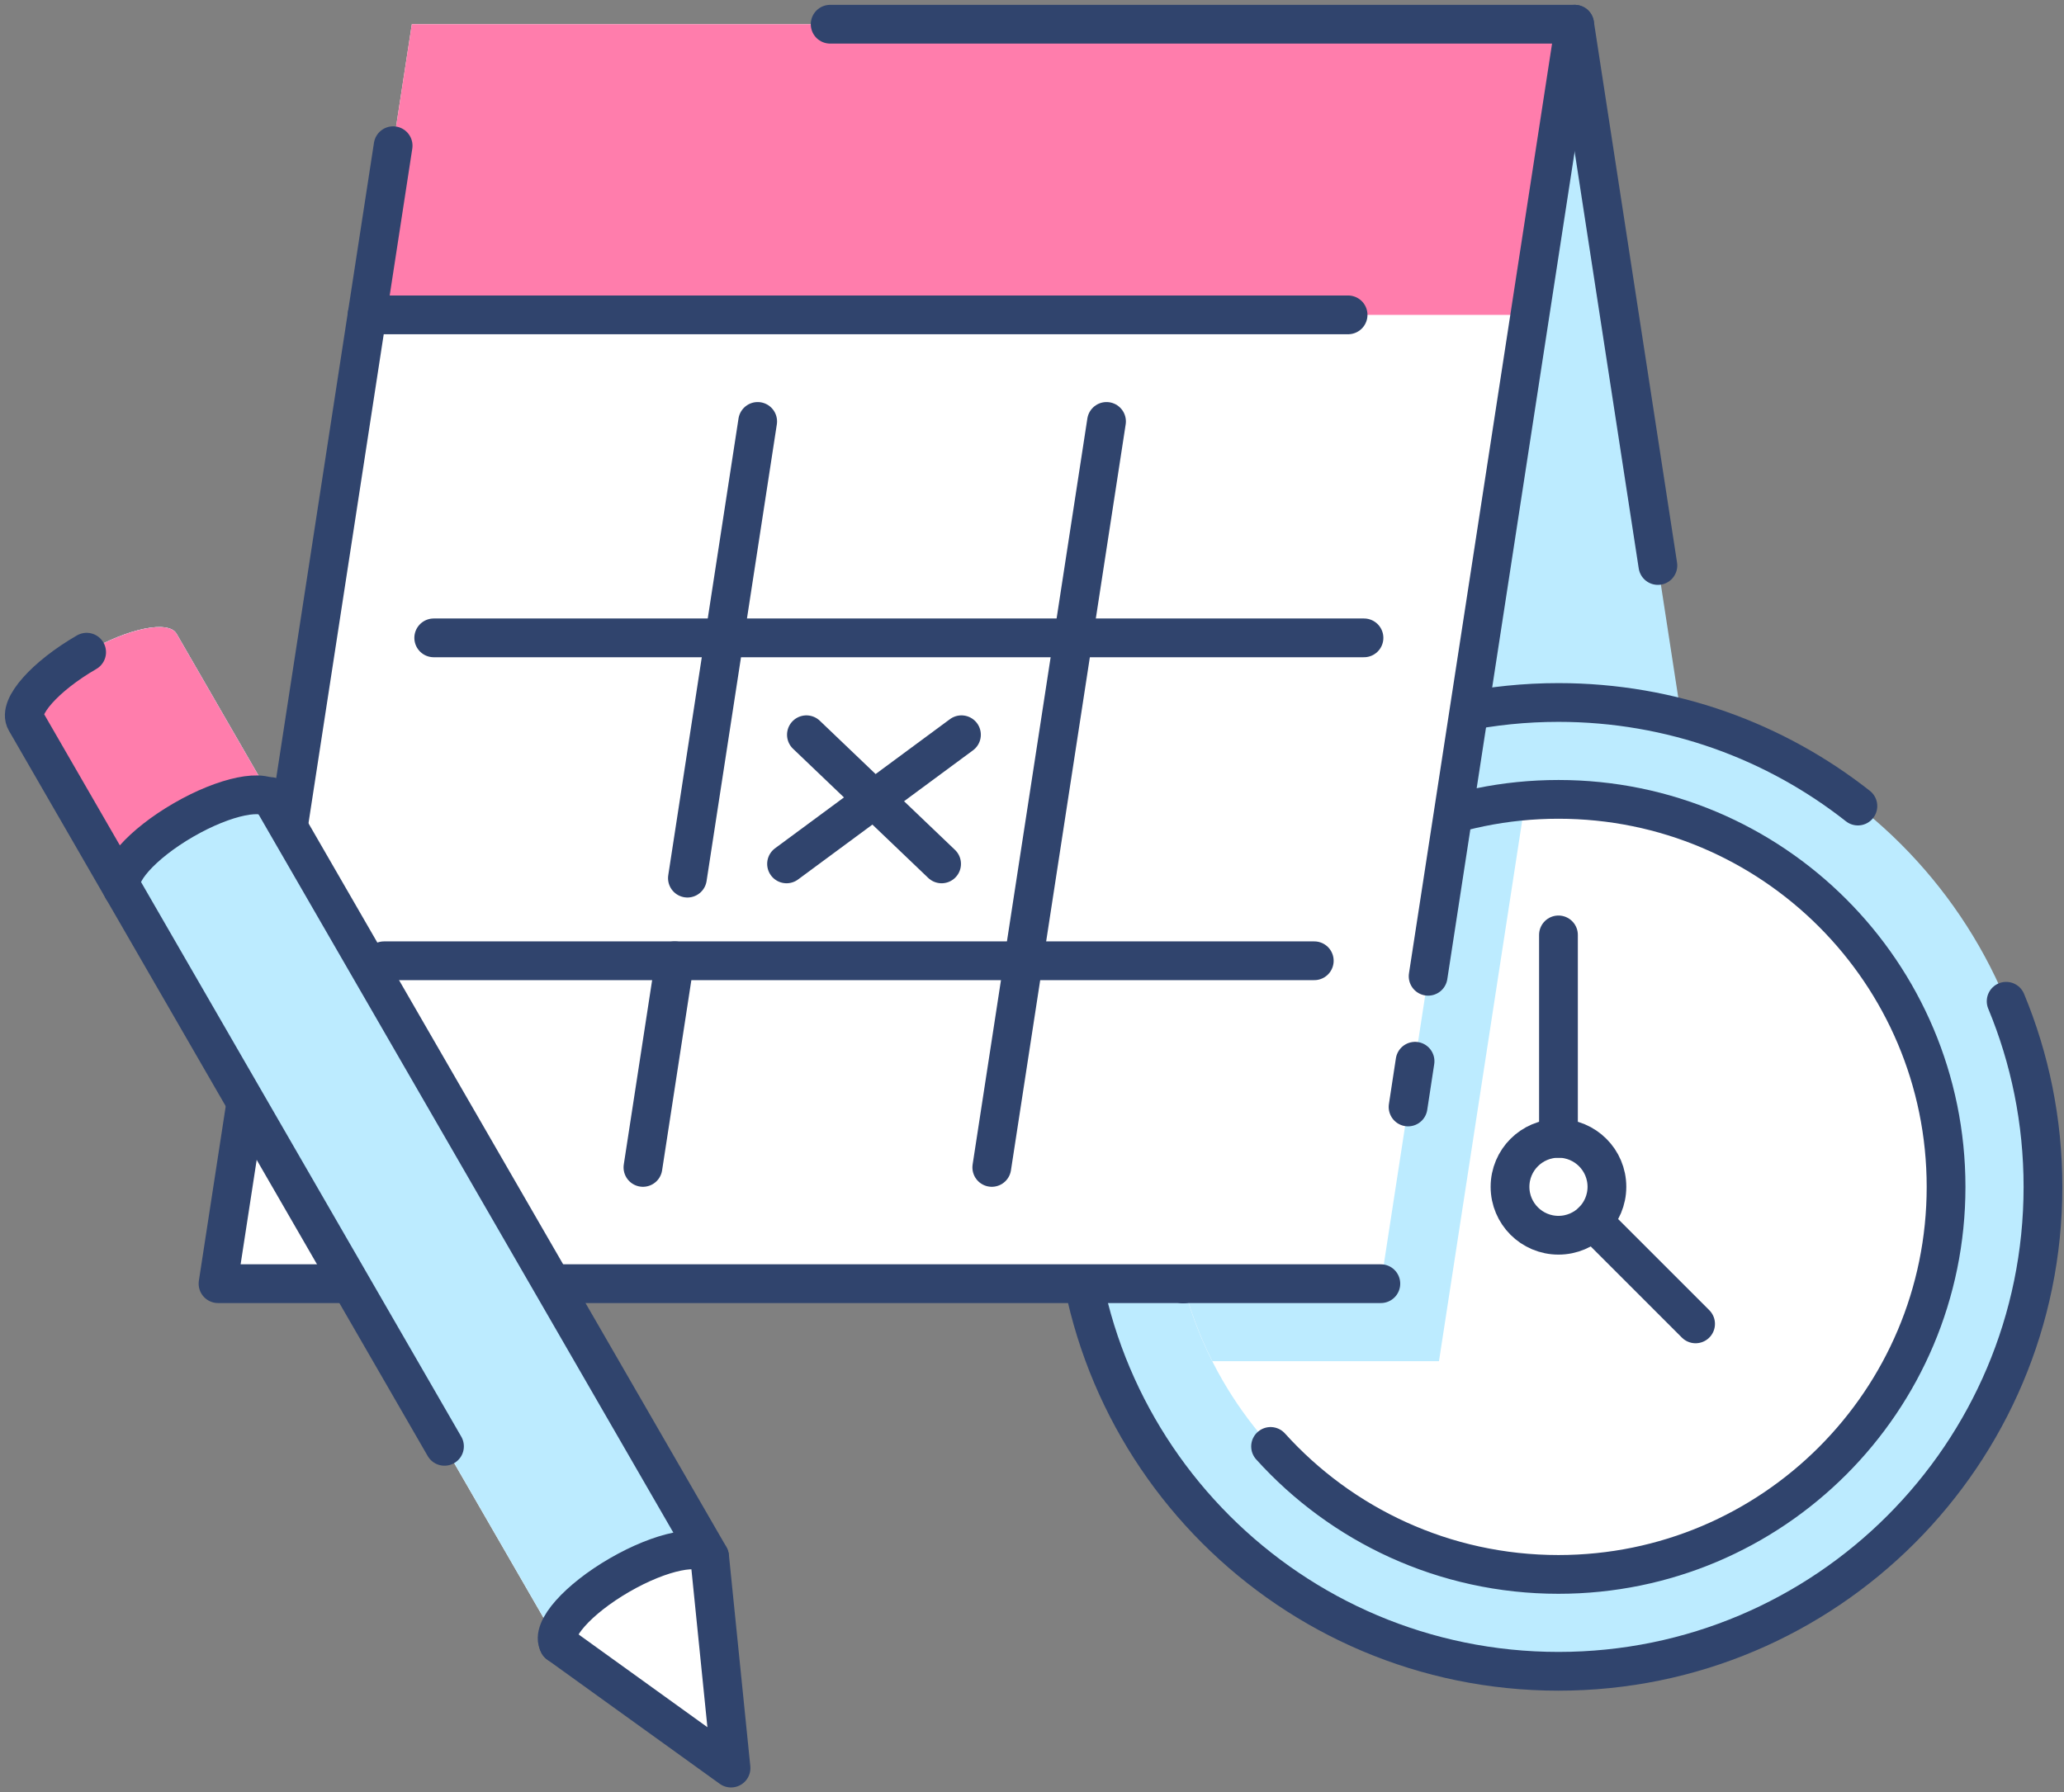
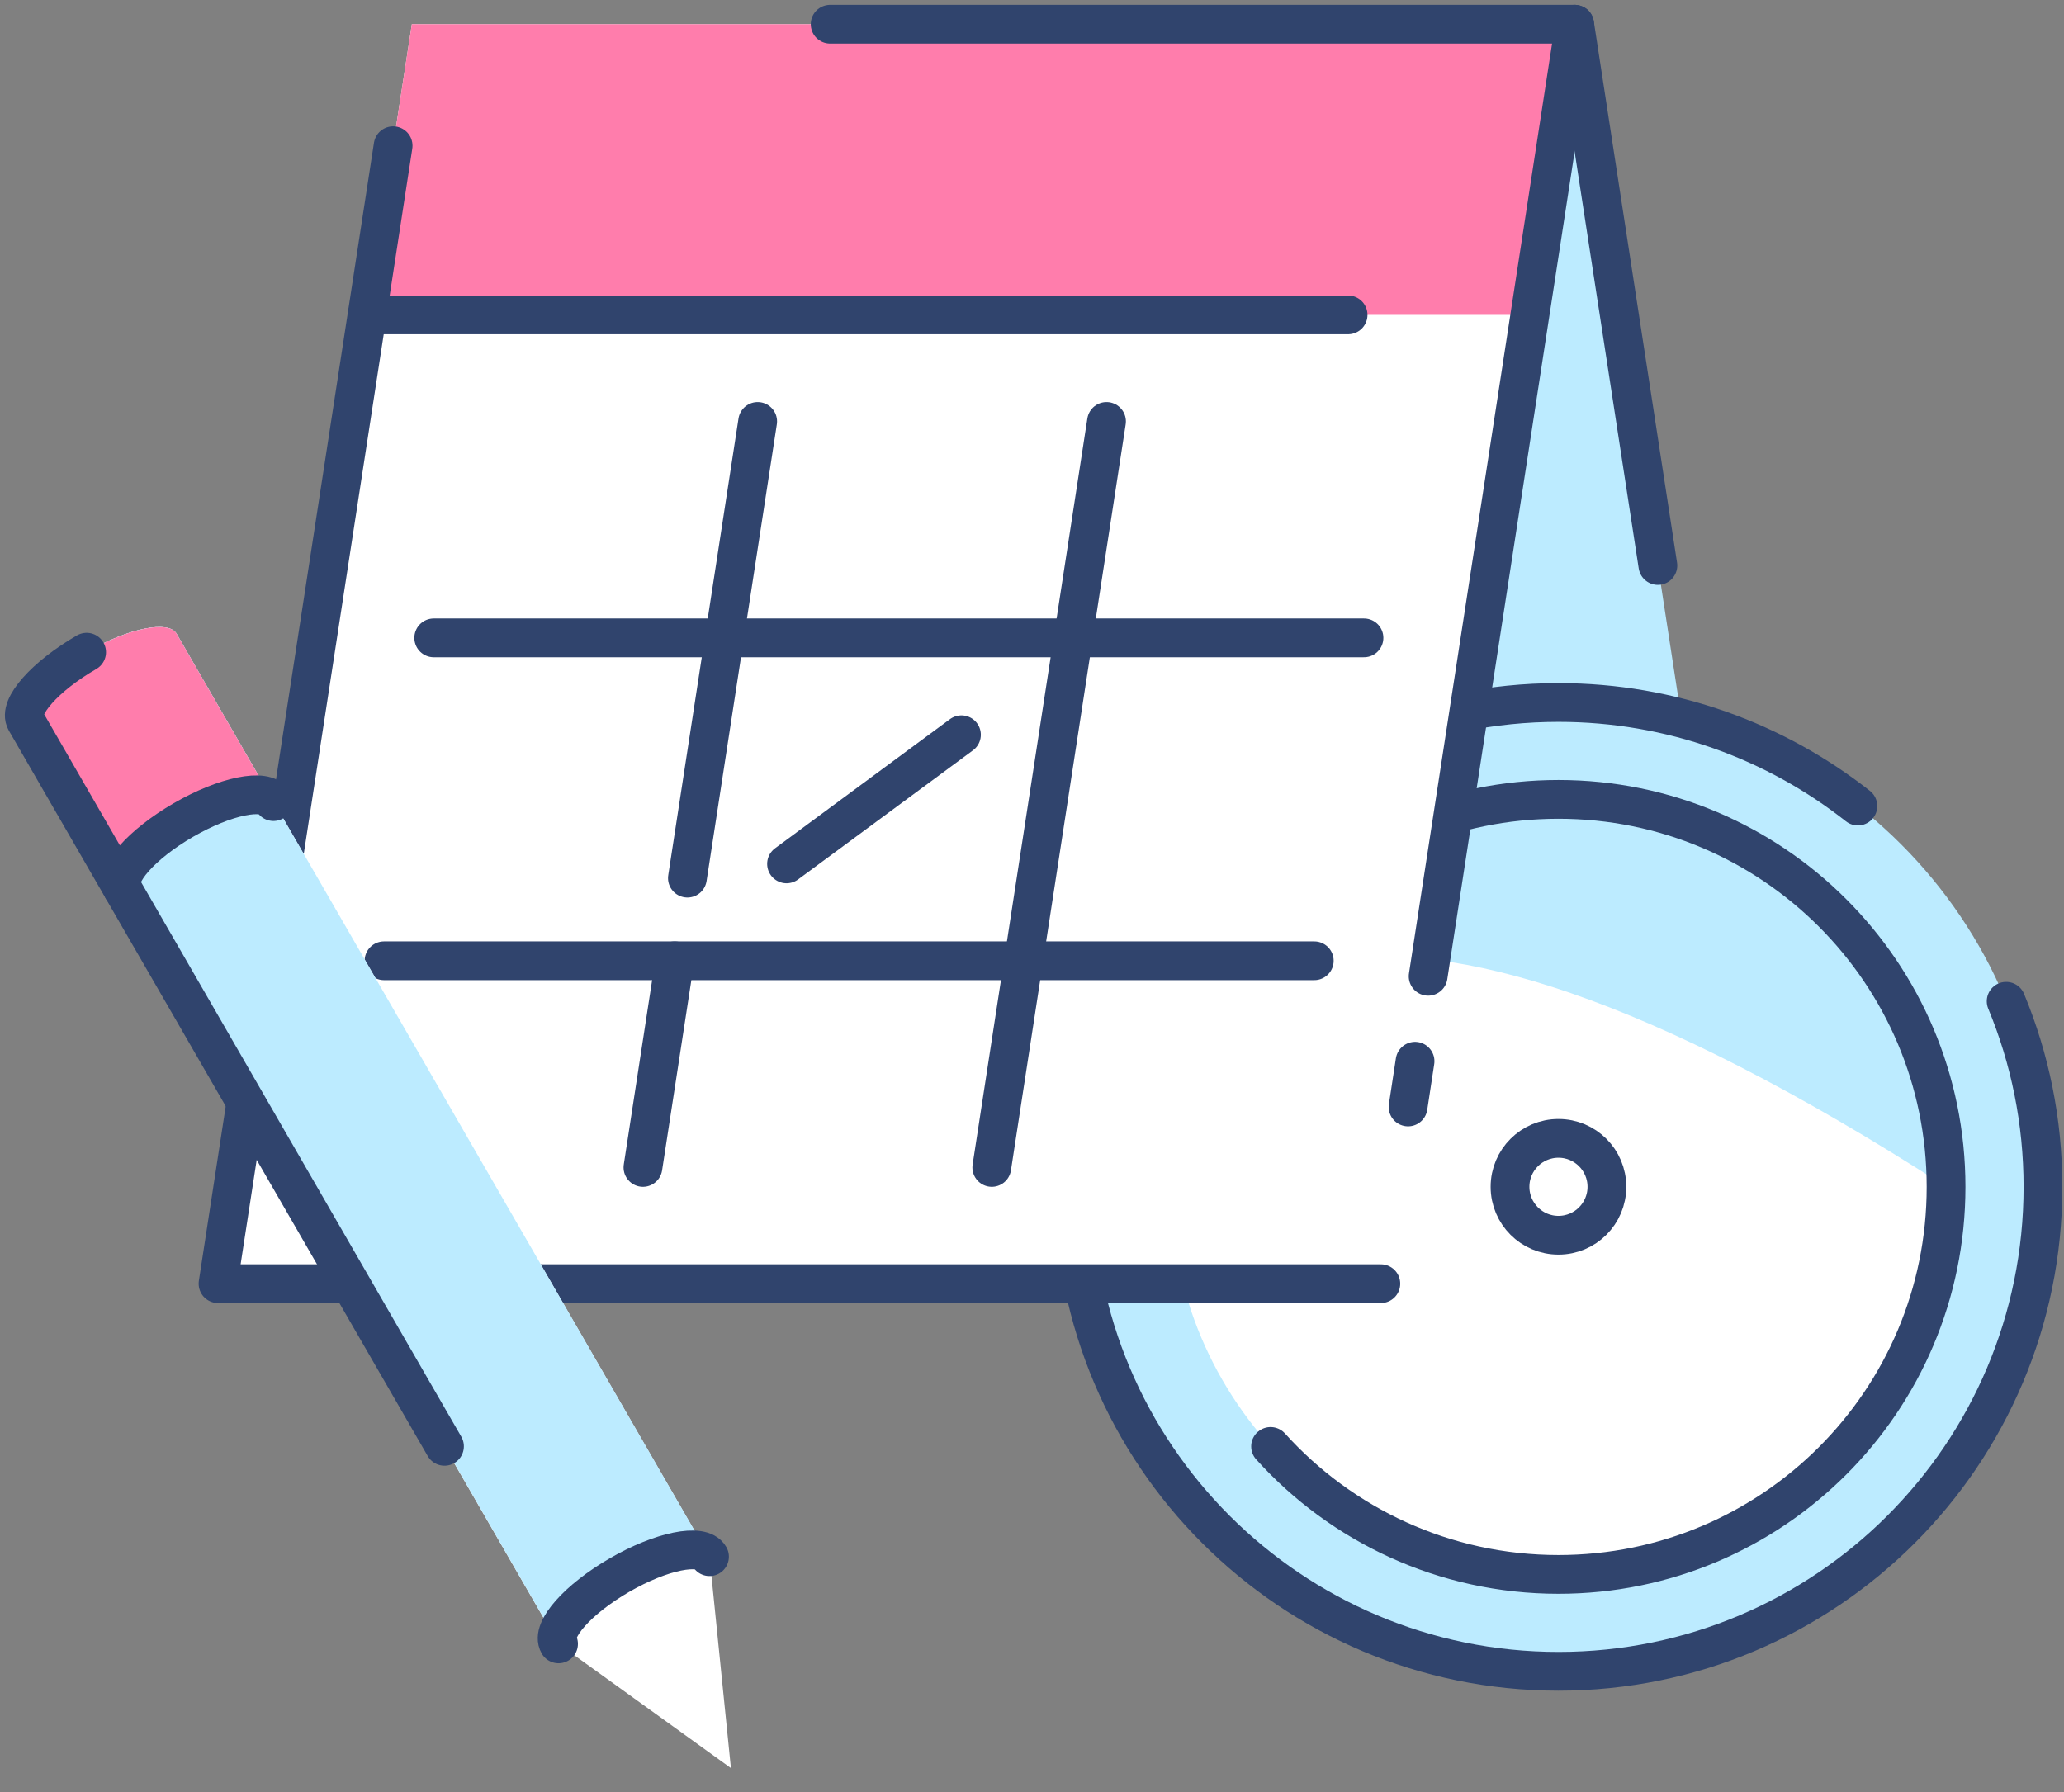
<svg xmlns="http://www.w3.org/2000/svg" width="213" height="185" viewBox="0 0 213 185" fill="none">
  <rect x="0" y="0" width="213" height="185" fill="#808080" stroke="none" />
  <path d="M173.52 74.13L162.5 2.5L151.6 73.36L173.52 74.13Z" fill="#BCEBFF" />
  <path d="M160.83 172.5C188.444 172.5 210.83 150.114 210.83 122.5C210.83 94.886 188.444 72.5 160.83 72.5C133.216 72.5 110.83 94.886 110.83 122.5C110.83 150.114 133.216 172.5 160.83 172.5Z" fill="#BCEBFF" />
-   <path d="M160.83 162.5C182.921 162.5 200.83 144.591 200.83 122.5C200.83 100.409 182.921 82.5 160.83 82.5C138.739 82.5 120.83 100.409 120.83 122.5C120.83 144.591 138.739 162.5 160.83 162.5Z" fill="white" />
-   <path d="M157.4 82.66C136.92 84.4 120.83 101.57 120.83 122.5C120.83 128.98 122.38 135.09 125.11 140.5H148.5L157.4 82.66Z" fill="#BCEBFF" />
-   <path d="M174.98 136.65L164.37 126.04" stroke="#30446D" stroke-width="4" stroke-linecap="round" stroke-linejoin="round" />
+   <path d="M160.83 162.5C182.921 162.5 200.83 144.591 200.83 122.5C138.739 82.5 120.83 100.409 120.83 122.5C120.83 144.591 138.739 162.5 160.83 162.5Z" fill="white" />
  <path d="M207.03 103.35C209.48 109.25 210.83 115.72 210.83 122.51C210.83 150.12 188.44 172.51 160.83 172.51C133.22 172.51 110.83 150.12 110.83 122.51C110.83 94.9 133.22 72.51 160.83 72.51C172.49 72.51 183.22 76.5 191.73 83.2" stroke="#30446D" stroke-width="4" stroke-linecap="round" stroke-linejoin="round" />
  <path d="M122.1 132.53C121.27 129.33 120.83 125.97 120.83 122.51C120.83 100.42 138.74 82.51 160.83 82.51C182.92 82.51 200.83 100.42 200.83 122.51C200.83 144.6 182.92 162.51 160.83 162.51C149.04 162.51 138.44 157.41 131.12 149.3" stroke="#30446D" stroke-width="4" stroke-linecap="round" stroke-linejoin="round" />
  <path d="M142.5 132.5H22.5L42.5 2.5H162.5L142.5 132.5Z" fill="white" />
  <path d="M42.5 2.5L37.88 32.5H157.88L162.5 2.5H42.5Z" fill="#FF7DAC" />
-   <path d="M160.83 96.5V117.5" stroke="#30446D" stroke-width="4" stroke-linecap="round" stroke-linejoin="round" />
  <path d="M142.5 132.5H22.5L40.57 15.04" stroke="#30446D" stroke-width="4" stroke-linecap="round" stroke-linejoin="round" />
  <path d="M146.03 109.54L145.31 114.26" stroke="#30446D" stroke-width="4" stroke-linecap="round" stroke-linejoin="round" />
  <path d="M85.67 2.5H162.5L147.38 100.77" stroke="#30446D" stroke-width="4" stroke-linecap="round" stroke-linejoin="round" />
  <path d="M37.88 32.5H139.12" stroke="#30446D" stroke-width="4" stroke-linecap="round" stroke-linejoin="round" />
  <path d="M171.09 58.37L162.5 2.5" stroke="#30446D" stroke-width="4" stroke-linecap="round" stroke-linejoin="round" />
  <path d="M114.19 43.5L102.35 120.5" stroke="#30446D" stroke-width="4" stroke-linecap="round" stroke-linejoin="round" />
  <path d="M69.63 99.17L66.35 120.5" stroke="#30446D" stroke-width="4" stroke-linecap="round" stroke-linejoin="round" />
  <path d="M78.19 43.5L70.94 90.64" stroke="#30446D" stroke-width="4" stroke-linecap="round" stroke-linejoin="round" />
  <path d="M39.63 99.17H135.63" stroke="#30446D" stroke-width="4" stroke-linecap="round" stroke-linejoin="round" />
  <path d="M44.76 65.84H140.76" stroke="#30446D" stroke-width="4" stroke-linecap="round" stroke-linejoin="round" />
-   <path d="M83.22 75.84L97.17 89.17" stroke="#30446D" stroke-width="4" stroke-linecap="round" stroke-linejoin="round" />
  <path d="M99.22 75.84L81.17 89.17" stroke="#30446D" stroke-width="4" stroke-linecap="round" stroke-linejoin="round" />
  <path d="M2.64 74.42C1.81 72.99 4.63 69.81 8.93 67.32C13.23 64.83 17.4 63.98 18.22 65.42L73.22 160.68L75.43 182.5L57.64 169.68L2.64 74.42Z" fill="white" />
  <path d="M63.94 162.58C68.24 160.09 72.41 159.24 73.23 160.68L18.23 65.42C17.4 63.99 13.24 64.84 8.94 67.32C4.64 69.81 1.82 72.98 2.65 74.42L57.65 169.68C56.82 168.25 59.63 165.07 63.94 162.58Z" fill="#BCEBFF" />
  <path d="M18.94 84.64C23.24 82.15 27.41 81.3 28.23 82.74L18.23 65.42C17.4 63.99 13.24 64.84 8.94 67.32C4.64 69.81 1.82 72.98 2.65 74.42L12.65 91.74C11.82 90.31 14.63 87.13 18.94 84.64Z" fill="#FF7DAC" />
-   <path d="M27.93 82.22L73.23 160.68L75.44 182.5L57.64 169.68" stroke="#30446D" stroke-width="4" stroke-linecap="round" stroke-linejoin="round" />
  <path d="M45.87 149.29L2.65 74.42C1.82 72.99 4.64 69.81 8.94 67.32" stroke="#30446D" stroke-width="4" stroke-linecap="round" stroke-linejoin="round" />
  <path d="M57.64 169.68C56.81 168.25 59.63 165.07 63.93 162.58C68.23 160.09 72.4 159.24 73.22 160.68" stroke="#30446D" stroke-width="4" stroke-linecap="round" stroke-linejoin="round" />
  <path d="M12.64 91.74C11.81 90.31 14.63 87.13 18.93 84.64C23.23 82.15 27.4 81.3 28.22 82.74" stroke="#30446D" stroke-width="4" stroke-linecap="round" stroke-linejoin="round" />
  <path fill-rule="evenodd" clip-rule="evenodd" d="M160.83 127.5C163.592 127.5 165.83 125.261 165.83 122.5C165.83 119.739 163.592 117.5 160.83 117.5C158.069 117.5 155.83 119.739 155.83 122.5C155.83 125.261 158.069 127.5 160.83 127.5Z" stroke="#30446D" stroke-width="4" stroke-linecap="round" stroke-linejoin="round" />
</svg>